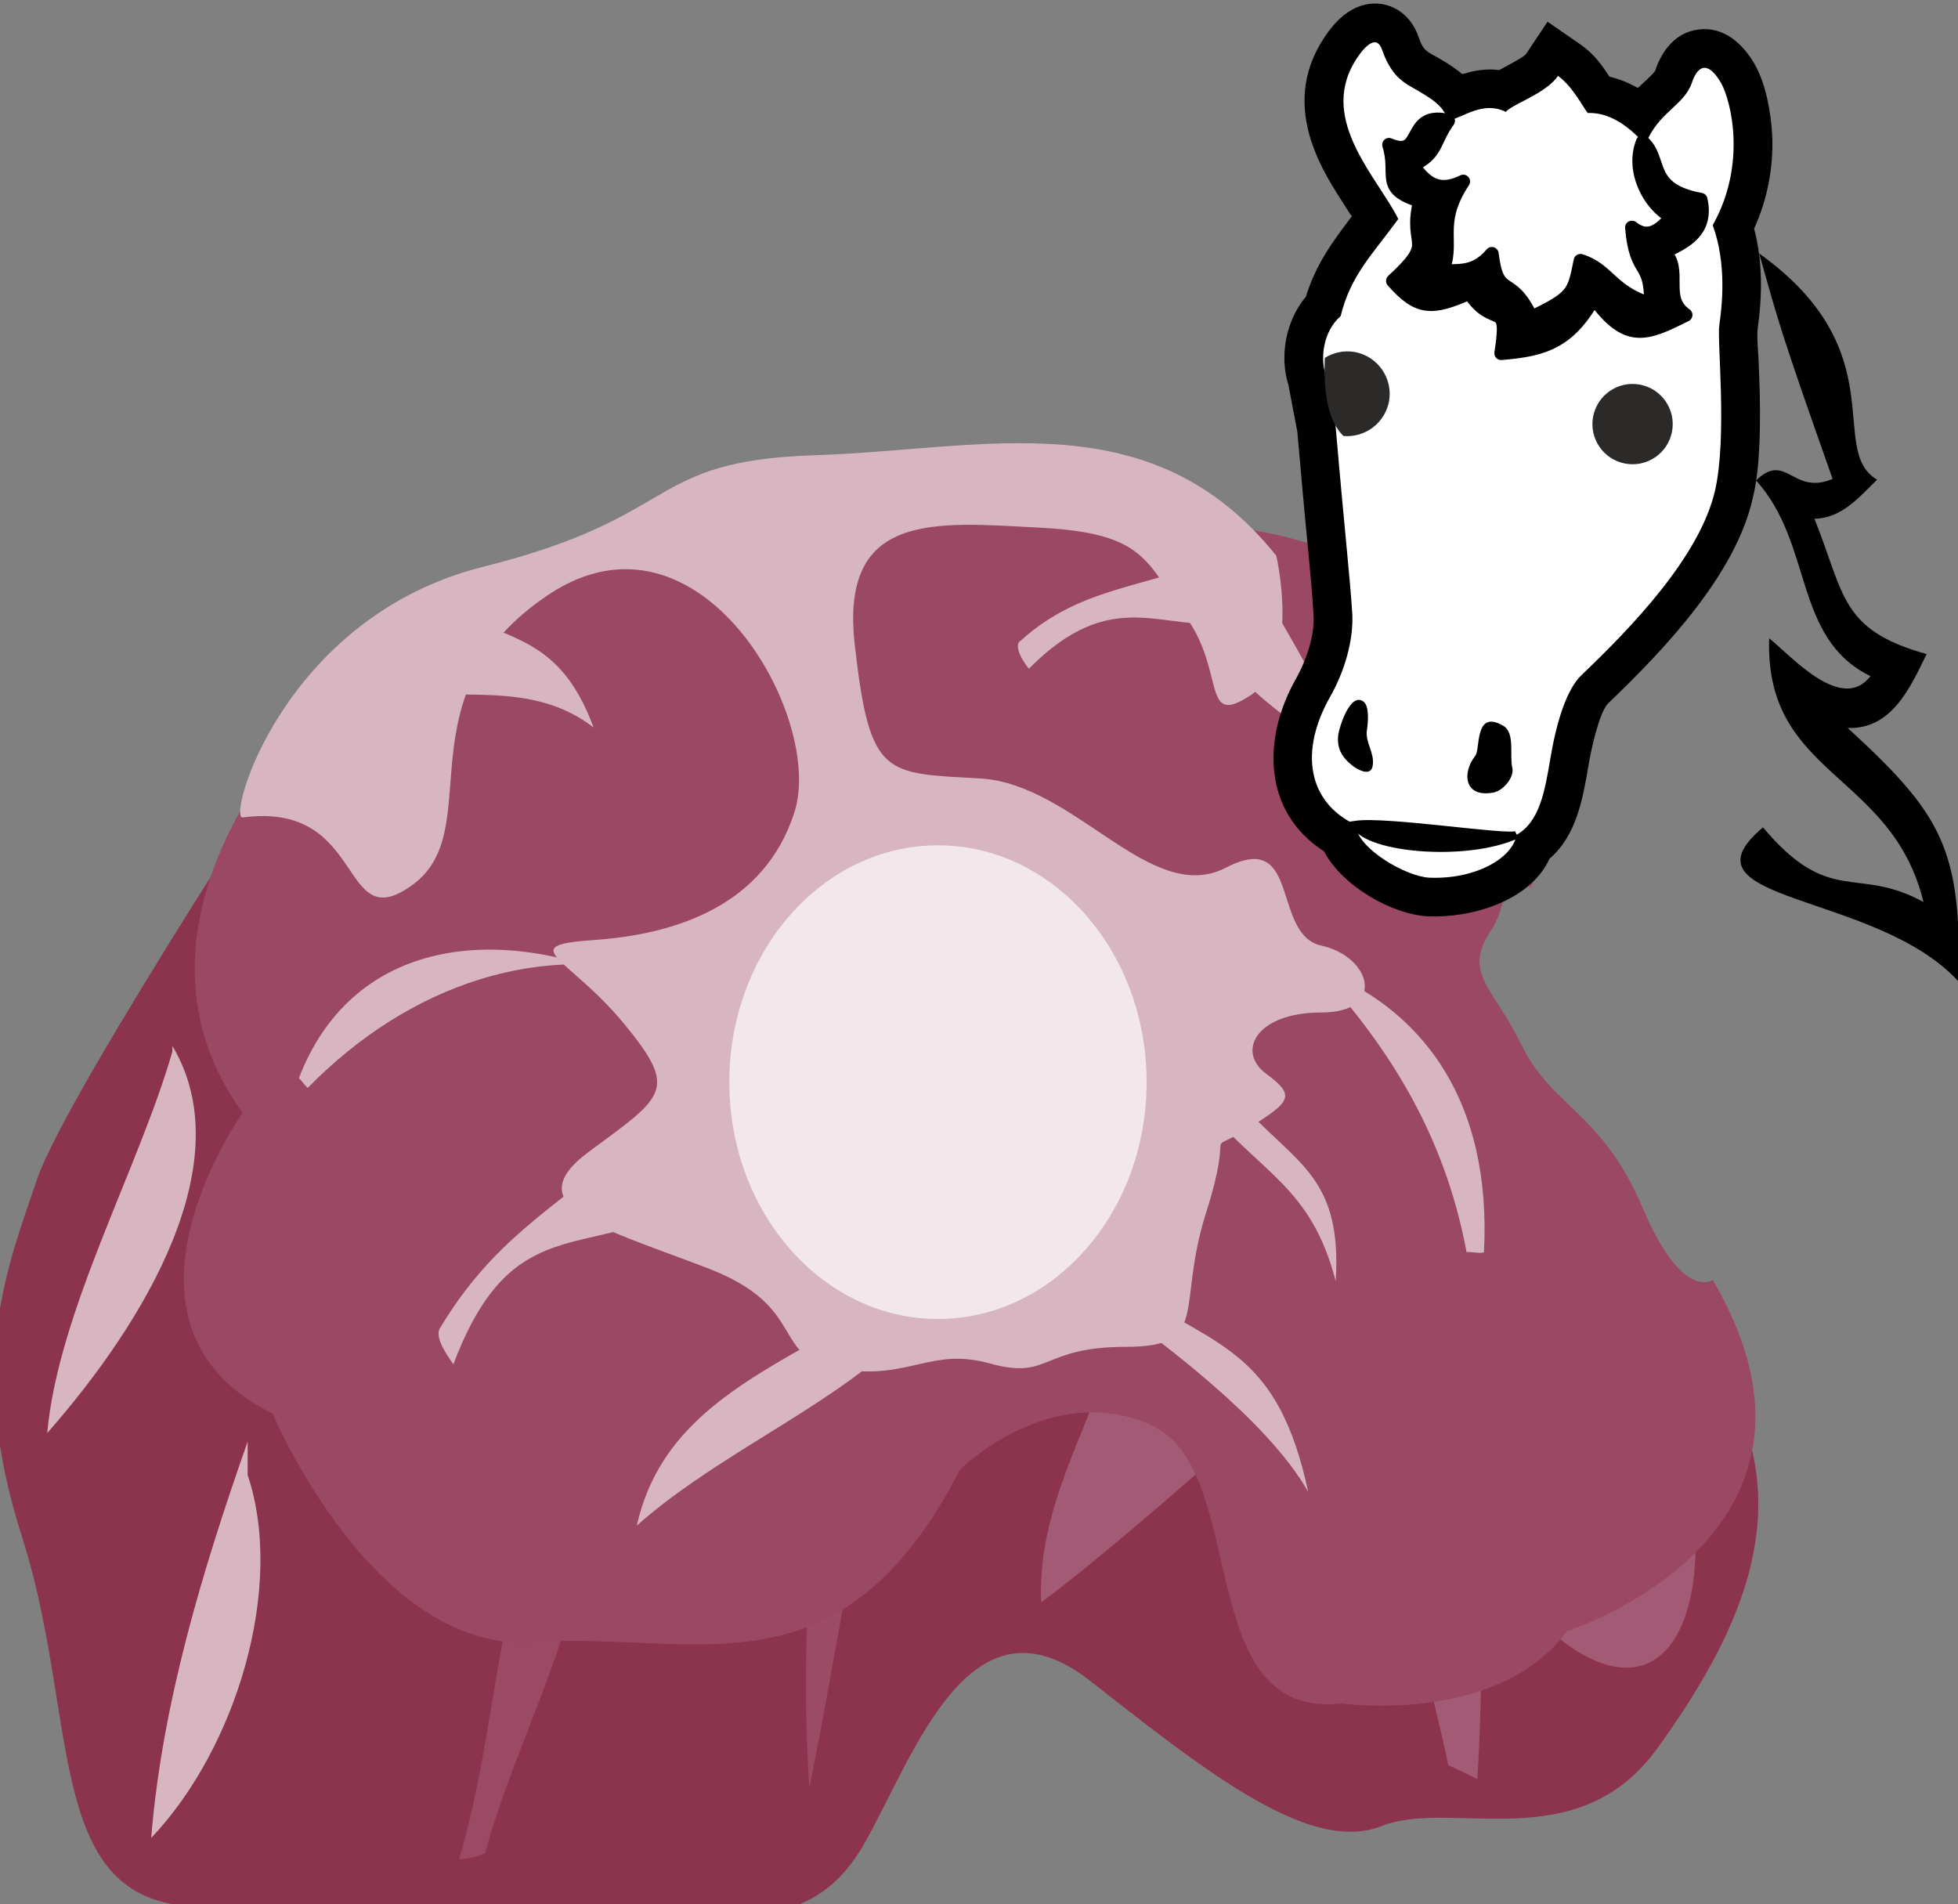
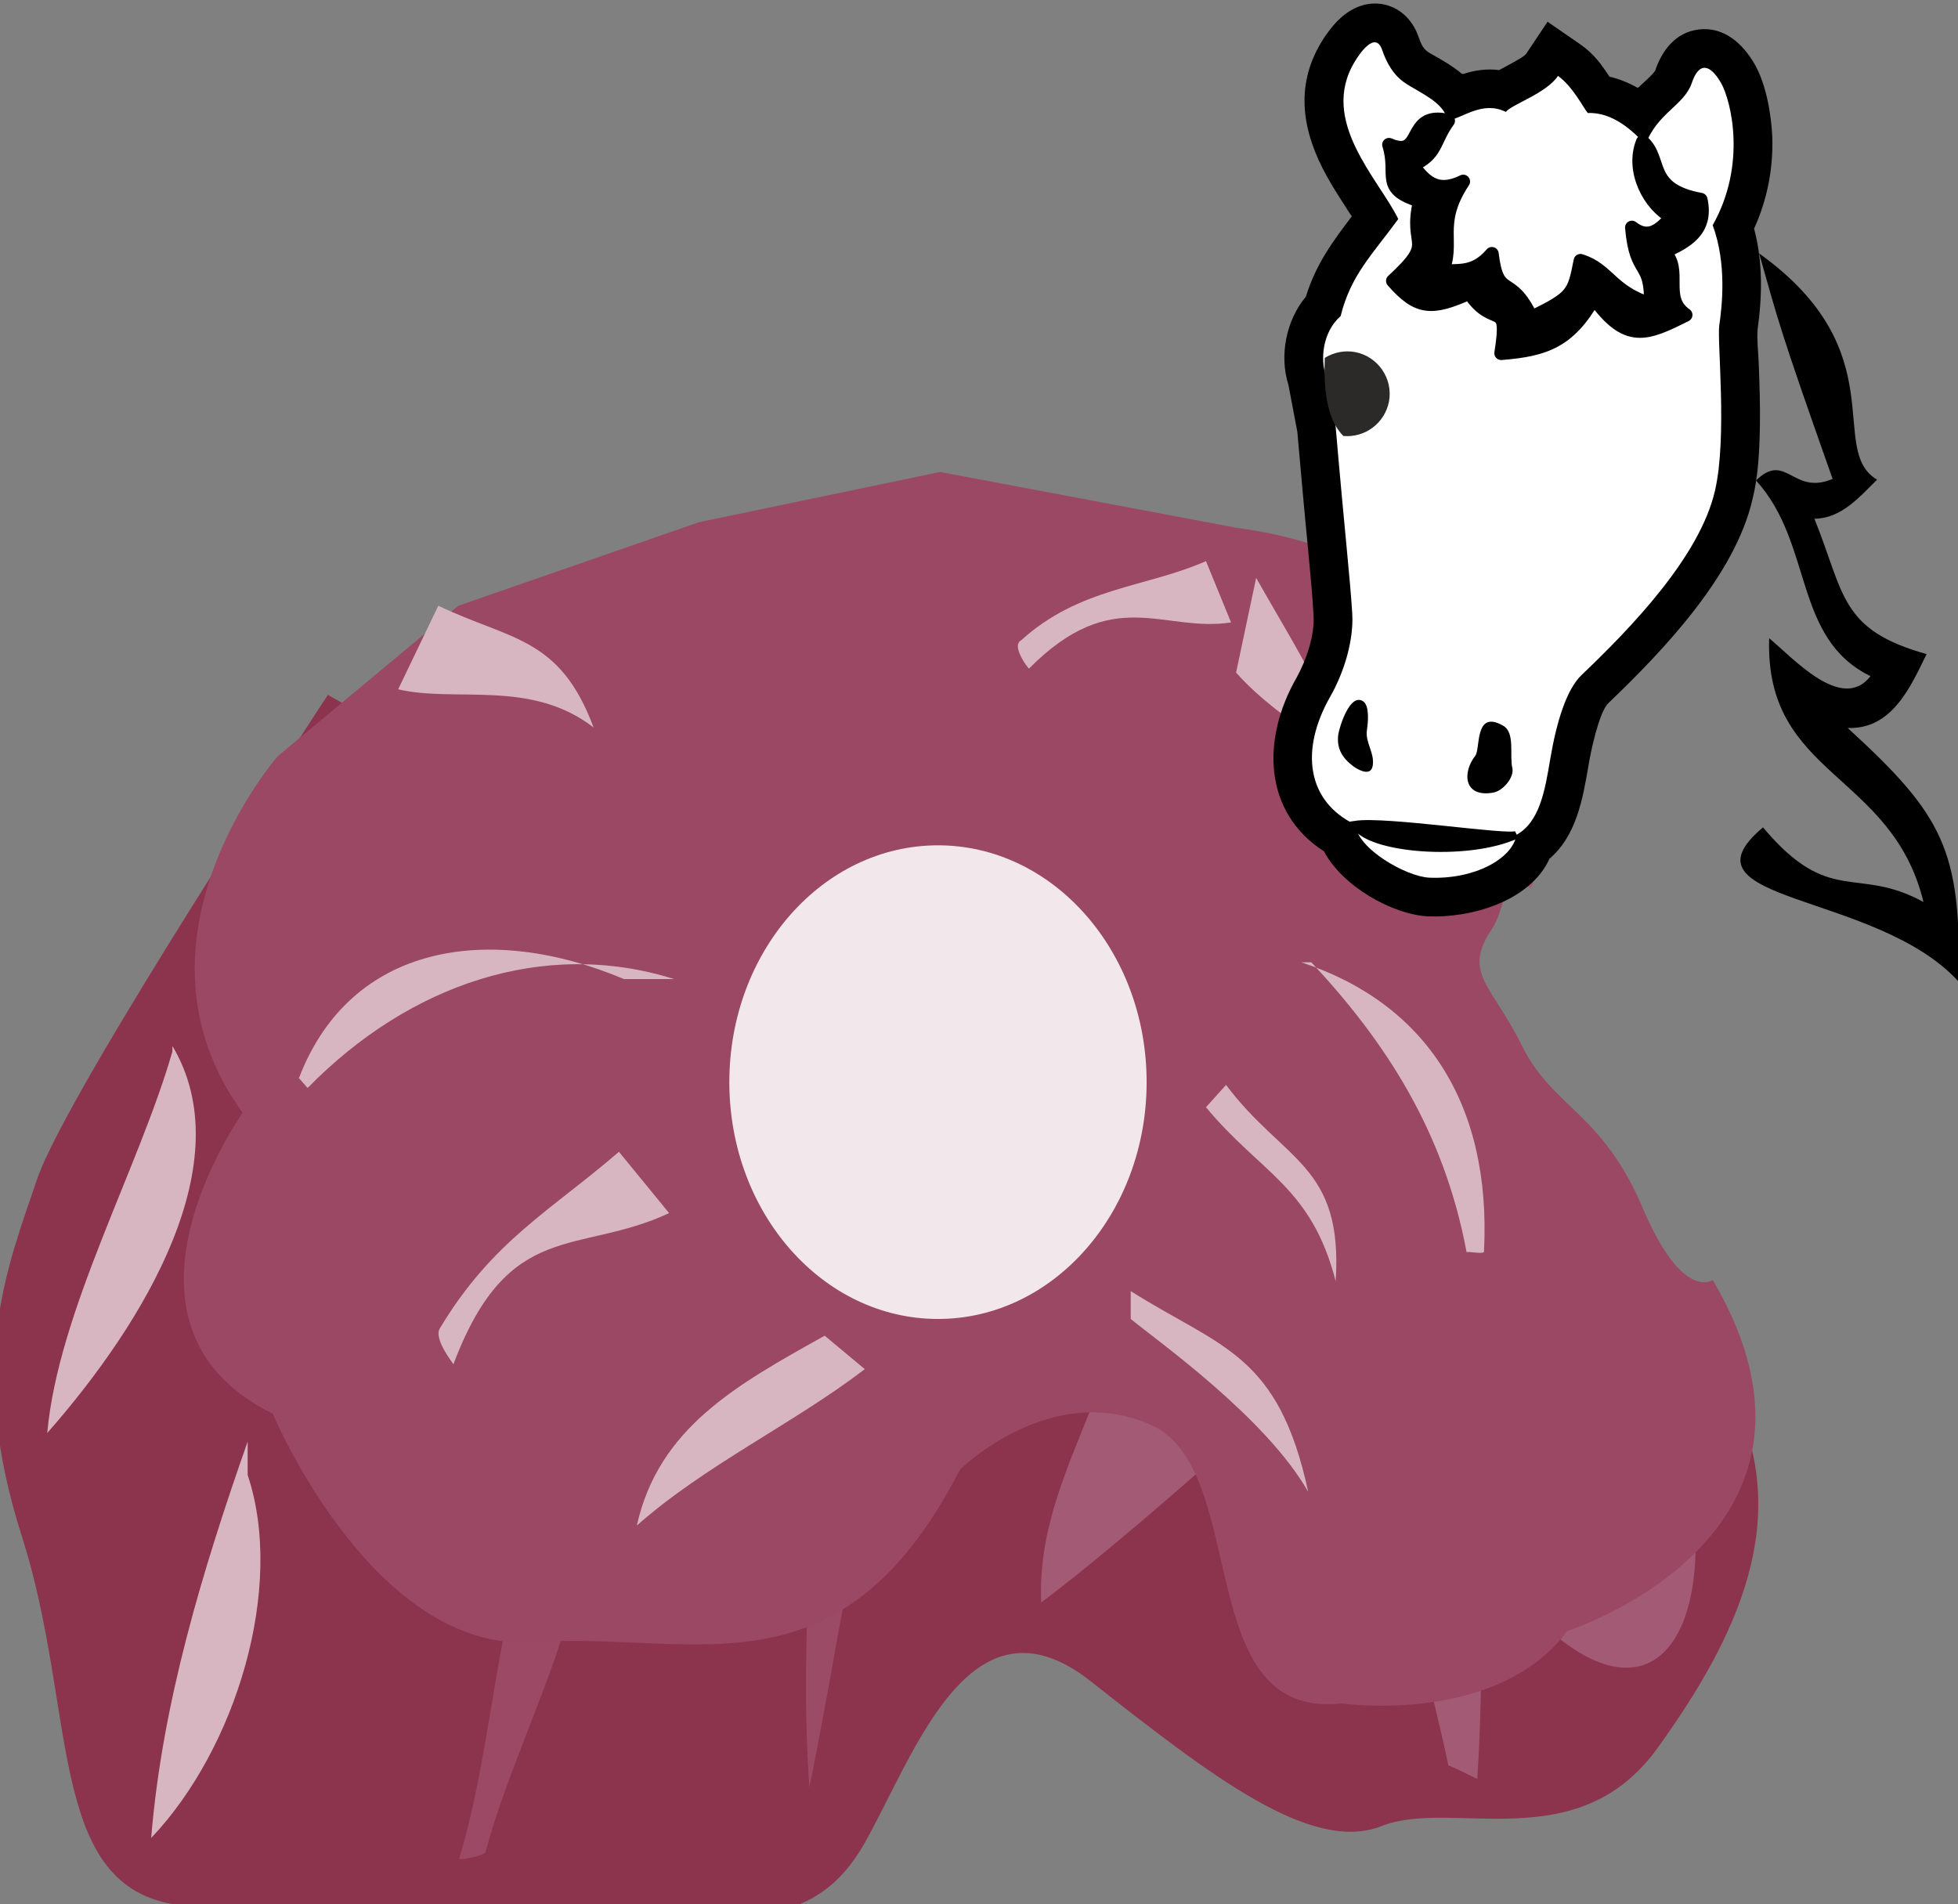
<svg xmlns="http://www.w3.org/2000/svg" xmlns:ns1="http://www.inkscape.org/namespaces/inkscape" xmlns:ns2="http://sodipodi.sourceforge.net/DTD/sodipodi-0.dtd" width="263.76mm" height="256.531mm" viewBox="0 0 263.76 256.531" version="1.1" id="svg8" ns1:version="0.92.4 (5da689c313, 2019-01-14)" ns2:docname="3049.svg">
  <rect x="0" y="0" width="263.76" height="256.531" fill="#808080" stroke="none" />
  <defs id="defs2">
    <style type="text/css" id="style2">
    .fil10 {fill:#166E82;fill-rule:nonzero}
    .fil9 {fill:#34A4C6;fill-rule:nonzero}
    .fil5 {fill:#723A15;fill-rule:nonzero}
    .fil8 {fill:gray;fill-rule:nonzero}
    .fil4 {fill:#9E5A2D;fill-rule:nonzero}
    .fil1 {fill:#BF8051;fill-rule:nonzero}
    .fil7 {fill:#D1CCC9;fill-rule:nonzero}
    .fil6 {fill:#DD8F64;fill-rule:nonzero}
    .fil0 {fill:#E0AA75;fill-rule:nonzero}
    .fil2 {fill:#E2A67D;fill-rule:nonzero}
    .fil3 {fill:#FCD2B4;fill-rule:nonzero}
   </style>
    <style type="text/css" id="style2-5">
    .fil0 {fill:#628C2C;fill-rule:nonzero}
    .fil1 {fill:#914E1D;fill-rule:nonzero}
    .fil2 {fill:#C18761;fill-rule:nonzero}
    .fil3 {fill:#D1AA8F;fill-rule:nonzero}
   </style>
    <style type="text/css" id="style2-7">
    .fil1 {fill:#8E8E8E;fill-rule:nonzero}
    .fil2 {fill:#A0A0A0;fill-rule:nonzero}
    .fil3 {fill:#B5B5B5;fill-rule:nonzero}
    .fil0 {fill:#C1C1C1;fill-rule:nonzero}
    .fil7 {fill:#CD7438;fill-rule:nonzero}
    .fil5 {fill:#CECECE;fill-rule:nonzero}
    .fil4 {fill:#D88951;fill-rule:nonzero}
    .fil9 {fill:#E5B28F;fill-rule:nonzero}
    .fil6 {fill:#EFA76A;fill-rule:nonzero}
    .fil8 {fill:#F4C5A2;fill-rule:nonzero}
   </style>
    <style type="text/css" id="style2-6">
    .fil2 {fill:#45AF51;fill-rule:nonzero}
    .fil1 {fill:#662E12;fill-rule:nonzero}
    .fil0 {fill:#BF2626;fill-rule:nonzero}
   </style>
    <style type="text/css" id="style2-3">
    .fil0 {fill:#D66127;fill-rule:nonzero}
    .fil1 {fill:#E26D28;fill-rule:nonzero}
    .fil2 {fill:#E5936A;fill-rule:nonzero}
    .fil4 {fill:#E5BBB1;fill-rule:nonzero}
    .fil3 {fill:#EDC8BE;fill-rule:nonzero}
   </style>
    <style type="text/css" id="style2-1">
    .fil2 {fill:#EDE1D0;fill-rule:nonzero}
    .fil0 {fill:#F4D592;fill-rule:nonzero}
    .fil1 {fill:#FAFAF0;fill-rule:nonzero}
   </style>
    <style type="text/css" id="style2-8">
    .fil3 {fill:#053749;fill-rule:nonzero}
    .fil4 {fill:#EFD4AF;fill-rule:nonzero}
    .fil1 {fill:#EFD8A3;fill-rule:nonzero}
    .fil5 {fill:#F4E6D0;fill-rule:nonzero}
    .fil0 {fill:#FCF2DE;fill-rule:nonzero}
    .fil2 {fill:white;fill-rule:nonzero}
   </style>
    <style type="text/css" id="style2-33">
    .fil12 {fill:#053749;fill-rule:nonzero}
    .fil1 {fill:#C49387;fill-rule:nonzero}
    .fil0 {fill:#D3B1A8;fill-rule:nonzero}
    .fil3 {fill:#D7A396;fill-rule:nonzero}
    .fil5 {fill:#E1ADA0;fill-rule:nonzero}
    .fil8 {fill:#E2B3AA;fill-rule:nonzero}
    .fil2 {fill:#E5C3BB;fill-rule:nonzero}
    .fil7 {fill:#EBB3A5;fill-rule:nonzero}
    .fil9 {fill:#EFCAC2;fill-rule:nonzero}
    .fil4 {fill:#EFCEC6;fill-rule:nonzero}
    .fil10 {fill:#F9EAE6;fill-rule:nonzero}
    .fil6 {fill:#FADBD3;fill-rule:nonzero}
    .fil11 {fill:white;fill-rule:nonzero}
   </style>
    <style type="text/css" id="style2-56">
    .fil3 {fill:#053749;fill-rule:nonzero}
    .fil4 {fill:#EFD4AF;fill-rule:nonzero}
    .fil1 {fill:#EFD8A3;fill-rule:nonzero}
    .fil5 {fill:#F4E6D0;fill-rule:nonzero}
    .fil0 {fill:#FCF2DE;fill-rule:nonzero}
    .fil2 {fill:white;fill-rule:nonzero}
   </style>
    <style type="text/css" id="style2-2">
    .fil2 {fill:#EDE1D0;fill-rule:nonzero}
    .fil0 {fill:#F4D592;fill-rule:nonzero}
    .fil1 {fill:#FAFAF0;fill-rule:nonzero}
   </style>
    <style type="text/css" id="style2-9">
    .fil5 {fill:#053749;fill-rule:nonzero}
    .fil1 {fill:#8C334E;fill-rule:nonzero}
    .fil0 {fill:#9B4864;fill-rule:nonzero}
    .fil2 {fill:#9B4964;fill-rule:nonzero}
    .fil3 {fill:#A35A74;fill-rule:nonzero}
    .fil4 {fill:#EFD4AF;fill-rule:nonzero}
    .fil6 {fill:#F4E6D0;fill-rule:nonzero}
    .fil7 {fill:white;fill-rule:nonzero}
   </style>
    <style type="text/css" id="style2-4">
    .str1 {stroke:black;stroke-width:20}
    .str0 {stroke:black;stroke-width:35.27;stroke-linejoin:round}
    .fil6 {fill:#2B2A29}
    .fil3 {fill:black}
    .fil5 {fill:black}
    .fil4 {fill:white}
    .fil1 {fill:#8E3945;fill-rule:nonzero}
    .fil0 {fill:#AA5B6C;fill-rule:nonzero}
    .fil2 {fill:#BF7588;fill-rule:nonzero}
   </style>
  </defs>
  <ns2:namedview id="base" pagecolor="#ffffff" bordercolor="#666666" borderopacity="1.0" ns1:pageopacity="0.0" ns1:pageshadow="2" ns1:zoom="0.49497475" ns1:cx="930.44425" ns1:cy="581.57968" ns1:document-units="mm" ns1:current-layer="Vrstva_x0020_1-4" showgrid="false" ns1:window-width="1920" ns1:window-height="1051" ns1:window-x="-9" ns1:window-y="-9" ns1:window-maximized="1" />
  <g ns1:label="Vrstva 1" ns1:groupmode="layer" id="layer1" transform="translate(131.142,-3.416)">
    <g transform="matrix(0.022,0,0,0.022,26.122,-169.28)" id="Vrstva_x0020_1-54">
      <g transform="matrix(1.247,0,0,1.247,-5475.098,-4112.142)" id="Vrstva_x0020_1-8">
        <g transform="matrix(0.881,0,0,0.881,999.393,1639.625)" id="Vrstva_x0020_1-7">
          <g transform="matrix(0.902,0,0,0.902,-2724.98,1150.845)" id="Vrstva_x0020_1-0">
            <g id="g5659" transform="matrix(72.499,0,0,-72.499,2101.164,13025.736)" style="fill:#8c334e;fill-opacity:1">
              <path d="m 0,0 c 0,0 -22.237,-33.718 -24.803,-41.317 -2.565,-7.599 -5.986,-15.672 -1.283,-30.394 4.704,-14.723 2.139,-29.444 12.829,-31.345 10.691,-1.899 32.073,-0.95 40.198,-0.95 8.125,0 14.538,-1.425 18.816,6.173 4.277,7.6 8.98,21.848 19.244,13.773 10.262,-8.073 18.816,-14.721 24.802,-12.347 5.987,2.374 16.677,-2.849 23.519,6.649 6.843,9.498 11.546,19.471 6.415,29.92 l -24.375,5.698 z" style="fill:#8c334e;fill-opacity:1;fill-rule:nonzero;stroke:none" id="path5661" ns1:connector-curvature="0" />
            </g>
            <g id="g5663" transform="matrix(72.499,0,0,-72.499,3279.276,18431.322)" style="fill:#9b4964;fill-opacity:1">
              <path d="m 0,0 c -2.128,-7.937 -2.705,-16.855 -5.066,-24.622 -0.087,-0.207 2.315,0.273 2.256,0.59 1.811,6.795 5.547,14.273 7.216,20.732 4.132,4.057 8.221,8.164 12.272,12.322" style="fill:#9b4964;fill-opacity:1;fill-rule:nonzero;stroke:none" id="path5665" ns1:connector-curvature="0" />
            </g>
            <g id="g5667" transform="matrix(72.499,0,0,-72.499,5077.528,18328.027)" style="fill:#9c4b67;fill-opacity:1">
              <path d="M 0,0 C -0.299,-6.681 -0.494,-13.237 -0.021,-19.988 2.184,-9.277 3.788,2.602 5.985,9.022" style="fill:#9c4b67;fill-opacity:1;fill-rule:nonzero;stroke:none" id="path5669" ns1:connector-curvature="0" />
            </g>
            <g id="g5671" transform="matrix(72.499,0,0,-72.499,6844.624,17363.941)" style="fill:#a35a74;fill-opacity:1">
              <path d="m 0,0 c -2.391,-6.049 -4.894,-11.194 -4.639,-17.511 4.463,3.285 12.984,10.649 16.91,14.256 -3.14,2.05 -7.768,4.219 -11.416,4.679" style="fill:#a35a74;fill-opacity:1;fill-rule:nonzero;stroke:none" id="path5673" ns1:connector-curvature="0" />
            </g>
            <g id="g5675" transform="matrix(72.499,0,0,-72.499,8859.807,18947.805)" style="fill:#a35a74;fill-opacity:1">
              <path d="m 0,0 c 0.649,-2.599 1.65,-6.504 2.264,-9.547 0.065,0.016 2.298,-1.077 2.469,-1.164 0.279,4.07 0.33,8.276 0.399,12.136" style="fill:#a35a74;fill-opacity:1;fill-rule:nonzero;stroke:none" id="path5677" ns1:connector-curvature="0" />
            </g>
            <g id="g5679" transform="matrix(72.499,0,0,-72.499,9510.949,18672.398)" style="fill:#a35a74;fill-opacity:1">
              <path d="M 0,0 C 10.364,-10.969 16.496,-2.701 13.684,12.348" style="fill:#a35a74;fill-opacity:1;fill-rule:nonzero;stroke:none" id="path5681" ns1:connector-curvature="0" />
            </g>
            <g id="g5683" transform="matrix(72.499,0,0,-72.499,1791.132,13404.451)" style="fill:#9b4864;fill-opacity:1">
              <path d="m 0,0 c 0,0 -13.685,-15.671 -2.993,-30.395 0,0 -12.83,-18.046 2.564,-25.645 0,0 8.555,-20.421 22.24,-19.472 13.682,0.95 26.084,-5.222 36.347,14.723 0,0 7.697,7.599 16.25,3.799 8.552,-3.799 3.421,-25.17 16.25,-23.744 0,0 13.257,-1.901 19.244,6.172 0,0 25.23,8.075 12.401,29.92 0,0 -2.565,-1.9 -5.987,6.174 -3.42,8.073 -7.697,8.549 -10.263,13.772 -2.566,5.225 -5.132,6.175 -2.566,9.974 2.566,3.799 6.415,30.394 -21.809,34.194 L 56.448,24.221 35.922,19.947 15.396,12.822" style="fill:#9b4864;fill-opacity:1;fill-rule:nonzero;stroke:none" id="path5685" ns1:connector-curvature="0" />
            </g>
            <g id="g5687" transform="matrix(72.499,0,0,-72.499,1574.121,13783.157)" style="fill:#d7b6c1;fill-opacity:1">
-               <path d="m 0,0 c -1.344,-0.179 3.421,17.097 20.525,21.371 17.107,4.274 13.686,9.024 28.224,9.499 14.54,0.475 28.652,4.748 39.343,-8.55 0,0 2.138,-9.023 -2.139,-11.873 -4.275,-2.849 -2.137,1.9 -5.558,6.65 -3.421,4.749 -3.421,7.124 -12.401,7.598 C 59.014,25.171 50.888,26.12 52.17,14.723 53.453,3.324 54.736,3.8 62.861,3.324 70.986,2.85 77.401,-7.599 83.816,-4.274 c 6.414,3.325 3.848,-5.7 8.125,-6.649 4.277,-0.95 5.559,-5.699 0,-5.699 -5.559,0 -7.27,-3.324 -4.705,-5.224 2.567,-1.899 2.14,-2.375 -1.71,-4.749 -3.848,-2.376 -0.855,0.949 -3.421,-7.125 -2.565,-8.073 0.427,-11.398 -6.842,-11.398 -7.269,0 -6.414,-2.849 -11.546,-1.424 -5.131,1.424 -6.842,-1.425 -12.829,-0.476 -5.986,0.951 -2.565,5.225 -11.118,8.549 -8.553,3.325 -16.677,5.225 -10.263,9.974 6.414,4.75 7.696,5.224 2.993,10.923 -4.704,5.699 -9.407,6.649 -2.565,7.125 6.84,0.473 14.54,2.848 17.104,10.922 2.566,8.073 -8.124,27.07 -20.953,18.52 C 13.257,10.447 20.953,-0.949 14.54,-5.699 8.125,-10.447 10.69,1.425 0,0" style="fill:#d7b6c1;fill-opacity:1;fill-rule:nonzero;stroke:none" id="path5689" ns1:connector-curvature="0" />
-             </g>
+               </g>
            <g id="g5691" transform="matrix(72.499,0,0,-72.499,7159.965,15418.567)" style="fill:#f2e7eb;fill-opacity:1">
              <path d="m 0,0 c 0,-11.148 -7.962,-20.185 -17.783,-20.185 -9.821,0 -17.783,9.037 -17.783,20.185 0,11.146 7.962,20.183 17.783,20.183 C -7.962,20.183 0,11.146 0,0" style="fill:#f2e7eb;fill-opacity:1;fill-rule:nonzero;stroke:none" id="path5693" ns1:connector-curvature="0" />
            </g>
            <g id="g5695" transform="matrix(72.499,0,0,-72.499,1140.053,15229.249)" style="fill:#d7b6c1;fill-opacity:1">
              <path d="M 0,0 C -2.819,-9.854 -9.741,-22.172 -10.667,-32.518 -2.195,-22.883 5.841,-9.315 0,0.474" style="fill:#d7b6c1;fill-opacity:1;fill-rule:nonzero;stroke:none" id="path5697" ns1:connector-curvature="0" />
            </g>
            <g id="g5699" transform="matrix(72.499,0,0,-72.499,1605.139,17639.423)" style="fill:#d7b6c1;fill-opacity:1">
              <path d="M 0,0 C -3.872,-11.042 -7.289,-22.332 -8.222,-33.784 -0.992,-26.187 3.203,-12.428 0,-2.85" style="fill:#d7b6c1;fill-opacity:1;fill-rule:nonzero;stroke:none" id="path5701" ns1:connector-curvature="0" />
            </g>
            <g id="g5703" transform="matrix(72.499,0,0,-72.499,3930.352,14781.655)" style="fill:#d7b6c1;fill-opacity:1">
              <path d="m 0,0 c -11.412,4.809 -23.309,3.072 -27.71,-8.464 0.054,0.047 0.75,-0.907 0.771,-0.796 8.608,8.783 20.077,12.761 31.214,9.26" style="fill:#d7b6c1;fill-opacity:1;fill-rule:nonzero;stroke:none" id="path5705" ns1:connector-curvature="0" />
            </g>
            <g id="g5707" transform="matrix(72.499,0,0,-72.499,3899.343,15849.032)" style="fill:#d7b6c1;fill-opacity:1">
              <path d="m 0,0 c -5.842,-5.042 -10.767,-7.581 -15.228,-14.99 -0.665,-0.885 1.124,-3.062 1.119,-3.124 4.697,12.476 10.619,9.263 18.385,12.889" style="fill:#d7b6c1;fill-opacity:1;fill-rule:nonzero;stroke:none" id="path5709" ns1:connector-curvature="0" />
            </g>
            <g id="g5711" transform="matrix(72.499,0,0,-72.499,8115.767,14678.356)" style="fill:#d7b6c1;fill-opacity:1">
              <path d="m 0,0 c 10.595,-3.479 16.2,-12.054 15.572,-24.601 0.133,-0.363 -1.447,0.03 -1.482,-0.116 C 12.163,-14.383 7.156,-6.741 0.856,0" style="fill:#d7b6c1;fill-opacity:1;fill-rule:nonzero;stroke:none" id="path5713" ns1:connector-curvature="0" />
            </g>
            <g id="g5715" transform="matrix(72.499,0,0,-72.499,2535.242,12991.254)" style="fill:#d7b6c1;fill-opacity:1">
              <path d="M 0,0 C 4.897,-1.156 11.307,0.887 16.656,-3.256 13.771,4.498 9.584,4.168 3.422,7.123" style="fill:#d7b6c1;fill-opacity:1;fill-rule:nonzero;stroke:none" id="path5717" ns1:connector-curvature="0" />
            </g>
            <g id="g5719" transform="matrix(72.499,0,0,-72.499,7526.708,12199.36)" style="fill:#d7b6c1;fill-opacity:1">
              <path d="m 0,0 c -5.154,-2.261 -10.79,-2.236 -15.759,-6.754 -0.888,-0.465 0.663,-2.469 0.675,-2.403 7.189,7.25 11.412,3.038 17.222,3.933" style="fill:#d7b6c1;fill-opacity:1;fill-rule:nonzero;stroke:none" id="path5721" ns1:connector-curvature="0" />
            </g>
            <g id="g5723" transform="matrix(72.499,0,0,-72.499,7712.702,12888.031)" style="fill:#d7b6c1;fill-opacity:1">
              <path d="M 0,0 C 4.44,-4.965 8.849,-5.378 11.021,-12.699 9.617,-4.74 5.389,1.544 1.711,8.074" style="fill:#d7b6c1;fill-opacity:1;fill-rule:nonzero;stroke:none" id="path5725" ns1:connector-curvature="0" />
            </g>
            <g id="g5727" transform="matrix(72.499,0,0,-72.499,5170.486,16985.306)" style="fill:#d7b6c1;fill-opacity:1">
              <path d="m 0,0 c -7.516,-4.2 -14.143,-7.843 -16.009,-16.181 5.808,5.143 13.375,8.69 19.43,13.331" style="fill:#d7b6c1;fill-opacity:1;fill-rule:nonzero;stroke:none" id="path5729" ns1:connector-curvature="0" />
            </g>
            <g id="g5731" transform="matrix(72.499,0,0,-72.499,7061.694,16709.823)" style="fill:#d7b6c1;fill-opacity:1">
              <path d="M 0,0 C 7.695,-4.856 12.578,-5.288 15.126,-17.105 11.517,-10.767 2.296,-4.261 0,-2.374" style="fill:#d7b6c1;fill-opacity:1;fill-rule:nonzero;stroke:none" id="path5733" ns1:connector-curvature="0" />
            </g>
            <g id="g5735" transform="matrix(72.499,0,0,-72.499,7650.749,15435.843)" style="fill:#d7b6c1;fill-opacity:1">
              <path d="M 0,0 C 4.93,-6.563 9.987,-6.777 9.344,-16.73 7.274,-8.664 2.95,-7.534 -1.711,-1.899" style="fill:#d7b6c1;fill-opacity:1;fill-rule:nonzero;stroke:none" id="path5737" ns1:connector-curvature="0" />
            </g>
            <g transform="matrix(2.353,0,0,2.353,-5760.024,-18654.23)" id="Vrstva_x0020_1">
              <path d="m 6497.79,13970.866 c -2.757,0 -5.514,-5.514 -8.271,-15.623 -1.838,-10.109 -4.595,-23.895 -8.271,-40.437 -7.352,-33.085 -17.462,-76.28 -37.68,-110.284 -19.3,-34.003 -47.789,-57.898 -72.603,-72.603 -24.814,-13.784 -43.194,-21.136 -44.113,-21.136 -1.838,-0.921 -20.219,-11.029 -51.465,-23.896 -31.247,-13.785 -74.441,-28.489 -117.635,-46.87 -44.113,-18.38 -86.388,-41.356 -115.797,-63.413 -29.409,-22.975 -44.113,-43.194 -41.356,-47.788 3.676,-5.516 23.895,4.594 56.06,16.541 30.328,11.948 73.522,23.895 116.716,34.005 44.113,10.109 89.145,19.299 124.068,28.488 34.923,9.192 58.818,20.219 60.656,20.219 0.919,0.92 22.976,11.948 52.385,34.923 29.409,22.057 66.17,63.414 83.631,113.041 18.38,49.627 20.218,100.173 18.38,136.015 -1.838,18.382 -3.676,33.086 -6.433,43.195 -2.757,10.109 -5.514,15.623 -8.271,15.623 z" style="fill:#a35a74;fill-rule:nonzero;stroke-width:0.919" id="path41" class="fil3" ns1:connector-curvature="0" />
              <g transform="matrix(0.925,0,0,0.925,1662.403,1779.439)" id="Vrstva_x0020_1-4">
                <g id="_519421528" transform="matrix(1.098,0,0,1.098,-8137.153,-2300.568)">
                  <path ns1:connector-curvature="0" d="m 12954,13041 c -103,44 -120,-72 -198,4 149,164 95,408 296,506 -74,95 -200,-47 -262,-98 -12,358 317,345 399,682 -173,-95 -242,13 -415,-193 -233,196 293,165 506,399 7,-341 -40,-430 -287,-656 114,4 162,-105 204,-191 -224,-63 -211,-153 -290,-350 70,-1 115,-55 162,-101 -131,-78 50,-331 -305,-585 51,179 50,187 190,583 z" style="fill:#000000" id="path35" class="fil3" />
                  <g id="g39">
                    <path ns1:connector-curvature="0" d="m 12377,12001 c 26,6 50,16 73,29 1,-1 2,-1 3,-2 11,-11 33,-29 42,-42 0,0 0,0 0,0 18,-54 54,-100 113,-107 65,-8 114,37 144,89 30,52 43,128 46,187 3,83 -13,164 -47,239 23,86 21,175 9,261 -2,26 2,61 3,87 2,54 4,108 3,162 -1,62 -4,129 -19,189 -45,197 -230,391 -373,528 -24,23 -46,128 -51,160 -15,89 -32,183 -101,242 -50,110 -203,154 -315,149 -91,-5 -220,-77 -268,-168 -157,-101 -162,-290 -71,-449 25,-45 47,-109 44,-160 -3,-57 -9,-114 -14,-170 -10,-102 -19,-204 -28,-306 l -23,-121 c -24,-76 -6,-167 45,-228 27,-86 69,-142 119,-208 -3,-4 -6,-8 -9,-13 -19,-30 -39,-60 -56,-91 -62,-112 -84,-230 -14,-346 9,-15 19,-29 30,-42 31,-37 74,-64 125,-57 47,7 81,41 96,84 8,22 12,33 31,44 31,17 58,33 82,53 1,0 2,0 3,0 31,-10 62,-14 93,-10 16,-9 32,-17 47,-26 6,-3 17,-10 22,-15 l 56,-84 84,58 c 36,25 55,52 76,84 z" style="fill:#000000" id="path37" class="fil3" />
                  </g>
                  <path ns1:connector-curvature="0" d="m 12644,12385 c 89,-158 47,-322 22,-367 -30,-52 -58,-54 -76,-1 -20,59 -89,77 -120,160 -30,-34 -84,-85 -149,-82 -10,-11 -38,-68 -77,-96 -30,45 -118,73 -135,93 -59,-29 -109,14 -149,23 -12,-39 -40,-56 -96,-88 -26,-15 -54,-35 -75,-96 -18,-50 -60,13 -71,32 -92,153 62,302 113,406 -67,92 -123,145 -149,251 -47,41 -53,113 -38,153 l 25,132 c 24,279 37,388 43,484 4,68 -20,150 -57,215 -79,139 -60,271 65,331 5,62 131,134 191,137 116,5 215,-48 226,-111 59,-33 73,-112 87,-196 16,-95 42,-180 81,-217 130,-124 306,-307 345,-477 32,-139 5,-388 11,-427 7,-49 20,-158 -17,-259 z" style="fill:#ffffff" id="path41-9" class="fil4" />
                  <path ns1:connector-curvature="0" d="m 12538,12363 c -38,47 -68,55 -103,28 11,128 51,81 49,198 -103,-31 -110,-90 -182,-112 -17,86 -19,94 -127,147 -55,-117 -87,-43 -102,-165 -50,59 -97,38 -130,48 36,-77 -18,-123 56,-235 -75,37 -104,-9 -132,-42 65,-29 54,-61 93,-115 -110,-26 -60,102 -153,62 25,79 -24,113 80,145 -30,124 46,100 -70,207 64,73 100,75 198,31 64,97 105,10 82,156 114,-9 176,-31 240,-143 85,118 135,95 237,44 -63,-44 -7,-116 -56,-163 55,-25 113,-54 95,-135 -142,-26 -99,-104 -150,-149 -30,75 19,165 75,193 z" style="fill:#000000;stroke:#000000;stroke-width:35.27;stroke-linejoin:round" id="path43-8" class="fil5 str0" />
                  <path ns1:connector-curvature="0" d="m 12030,13757 c 14,-17 -3,-121 72,-78 32,18 16,77 24,110 5,23 -23,58 -49,63 -77,14 -81,-52 -47,-95 z" style="fill:#000000" id="path45-5" class="fil5" />
                  <path ns1:connector-curvature="0" d="m 11740,13616 c -33,-22 -60,62 -64,85 -5,36 9,61 40,84 19,13 45,23 49,-3 5,-34 -20,-59 -15,-92 3,-20 7,-63 -10,-74 z" style="fill:#000000" id="path47-0" class="fil5" />
                  <path ns1:connector-curvature="0" d="m 11689,12930 c 56,5 107,-33 118,-89 11,-60 -29,-117 -88,-128 -28,-5 -55,1 -78,15 -4,95 10,164 48,202 z" style="fill:#2b2a29" id="path49-6" class="fil6" />
-                   <circle r="61" cy="0" cx="0" transform="matrix(1.674,0.308,-0.308,1.674,12436.8,12899.3)" style="fill:#2b2a29" id="circle51" class="fil6" />
                  <path ns1:connector-curvature="0" d="m 11720,13935 c 32,63 288,85 417,26 -22,12 -338,-38 -417,-26 z" style="fill:#000000;stroke:#000000;stroke-width:20" id="path53-0" class="fil5 str1" />
                </g>
              </g>
            </g>
          </g>
        </g>
      </g>
    </g>
  </g>
</svg>